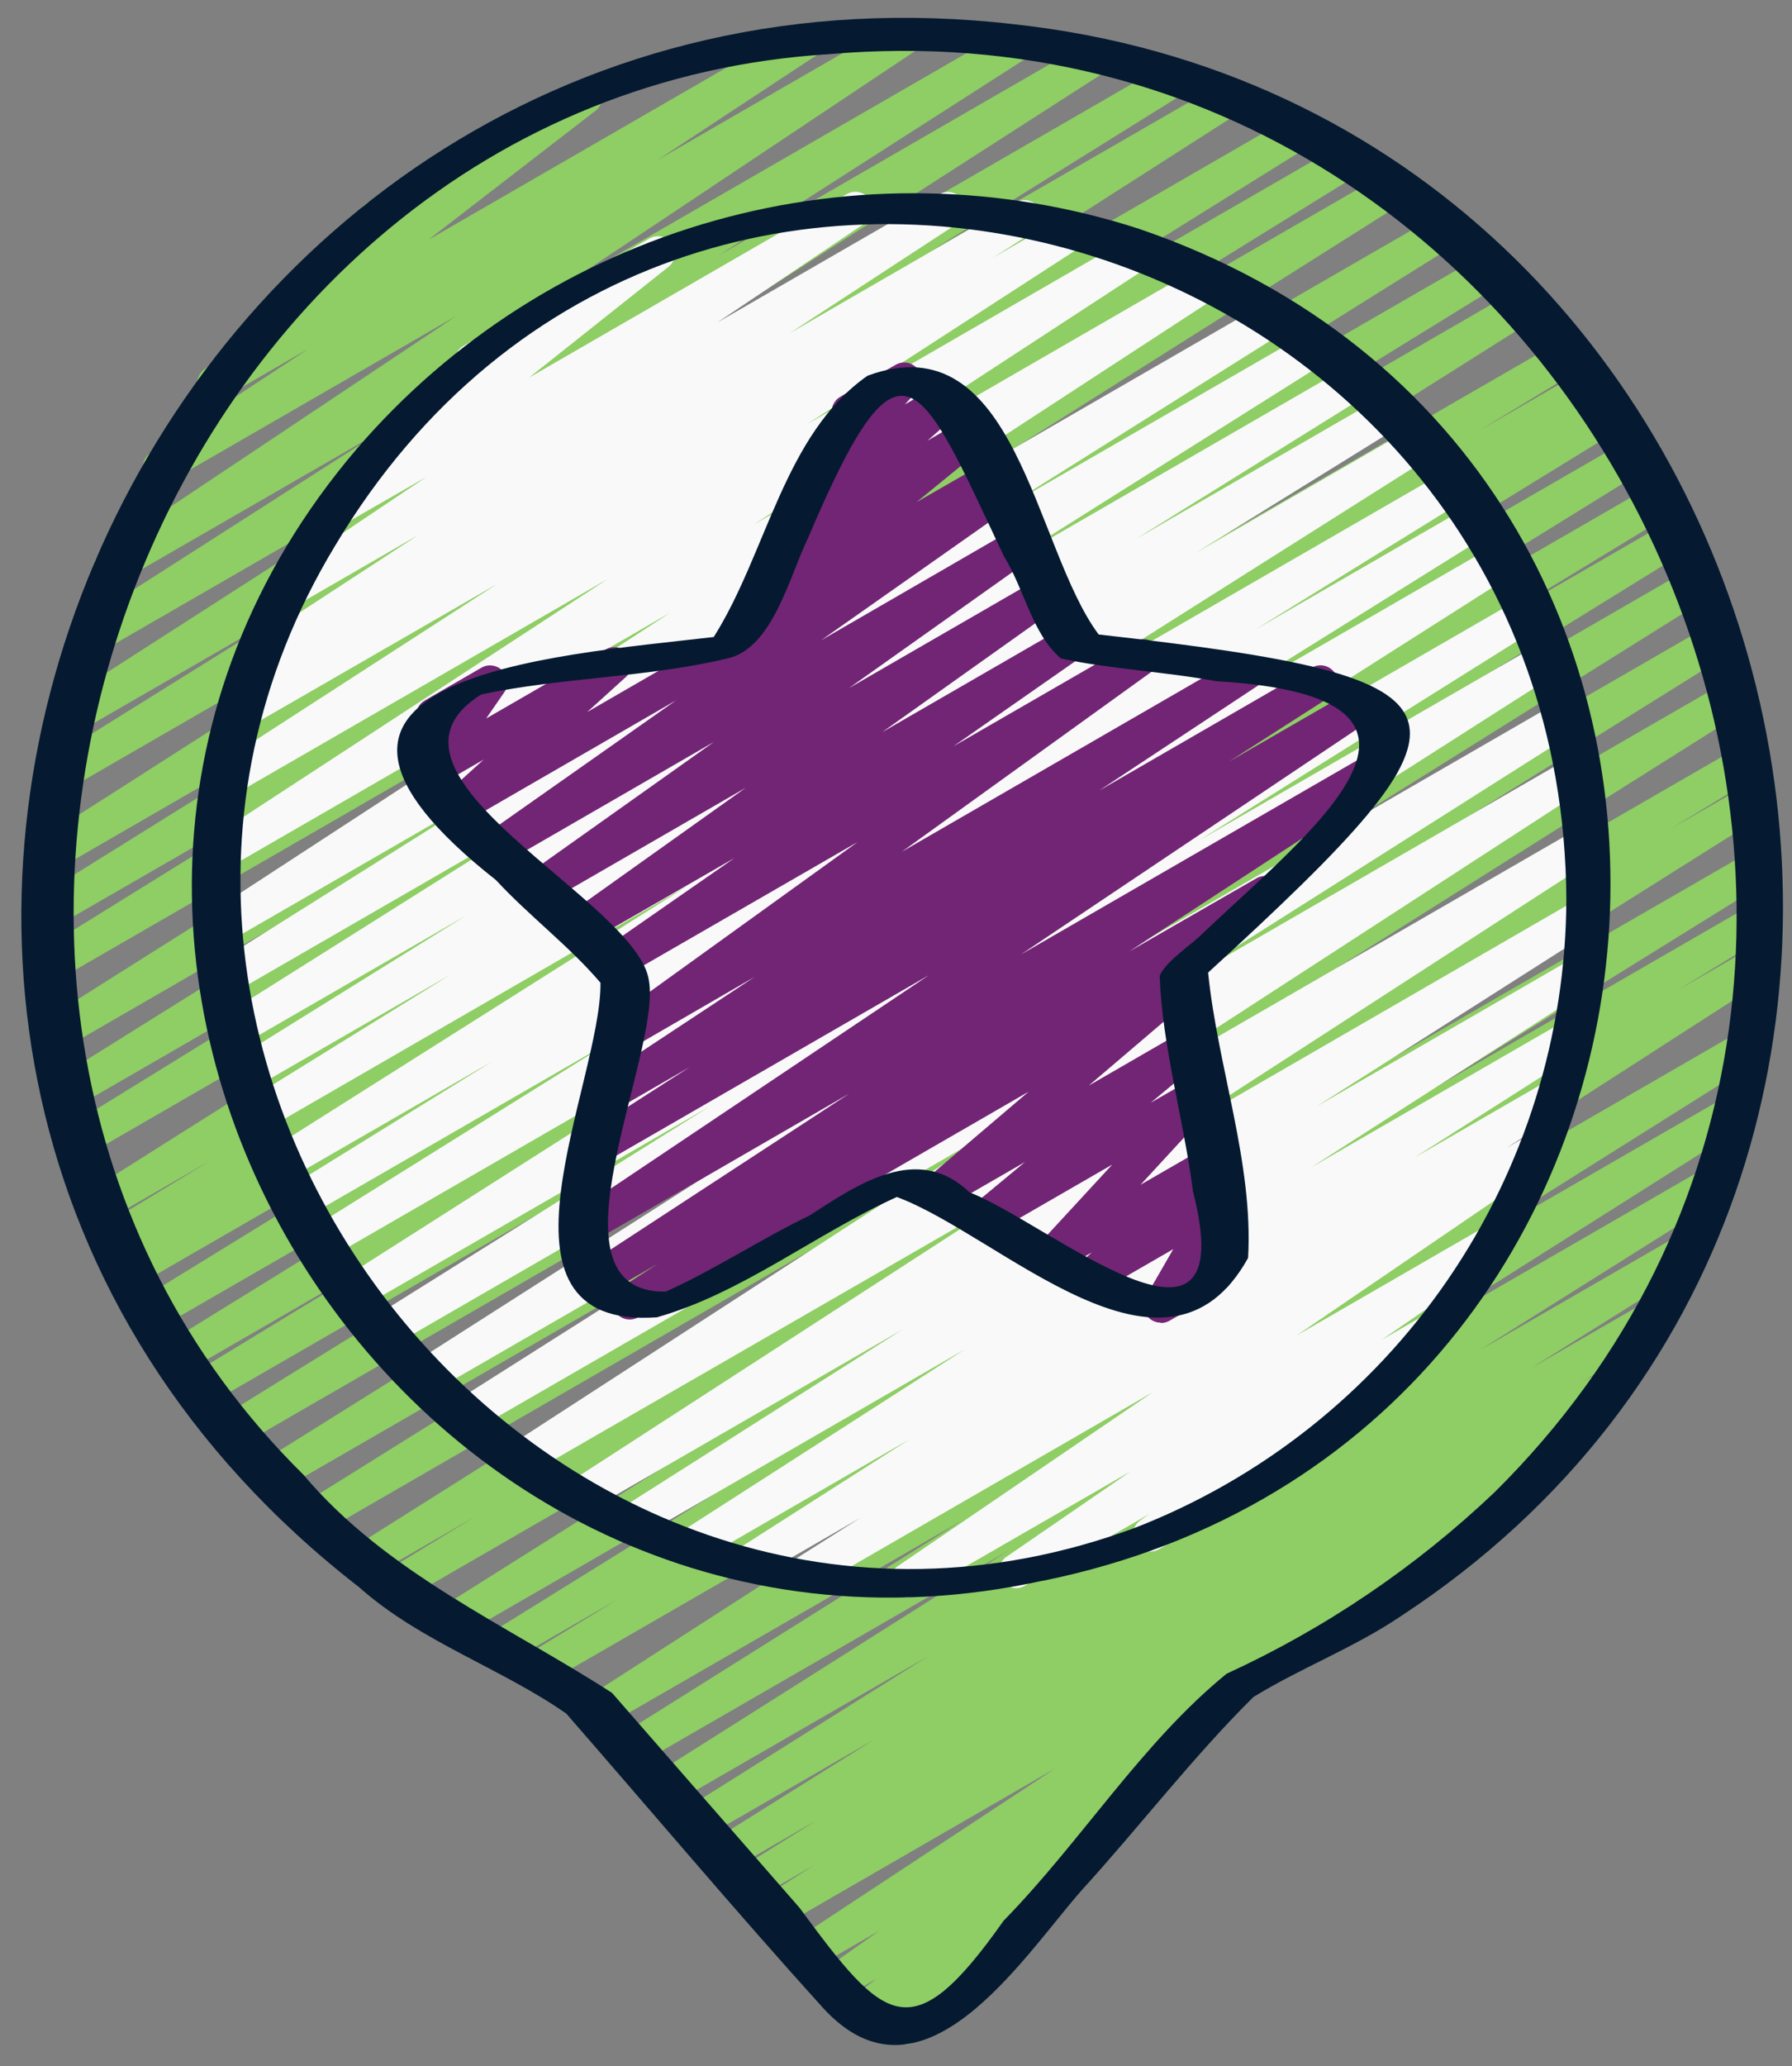
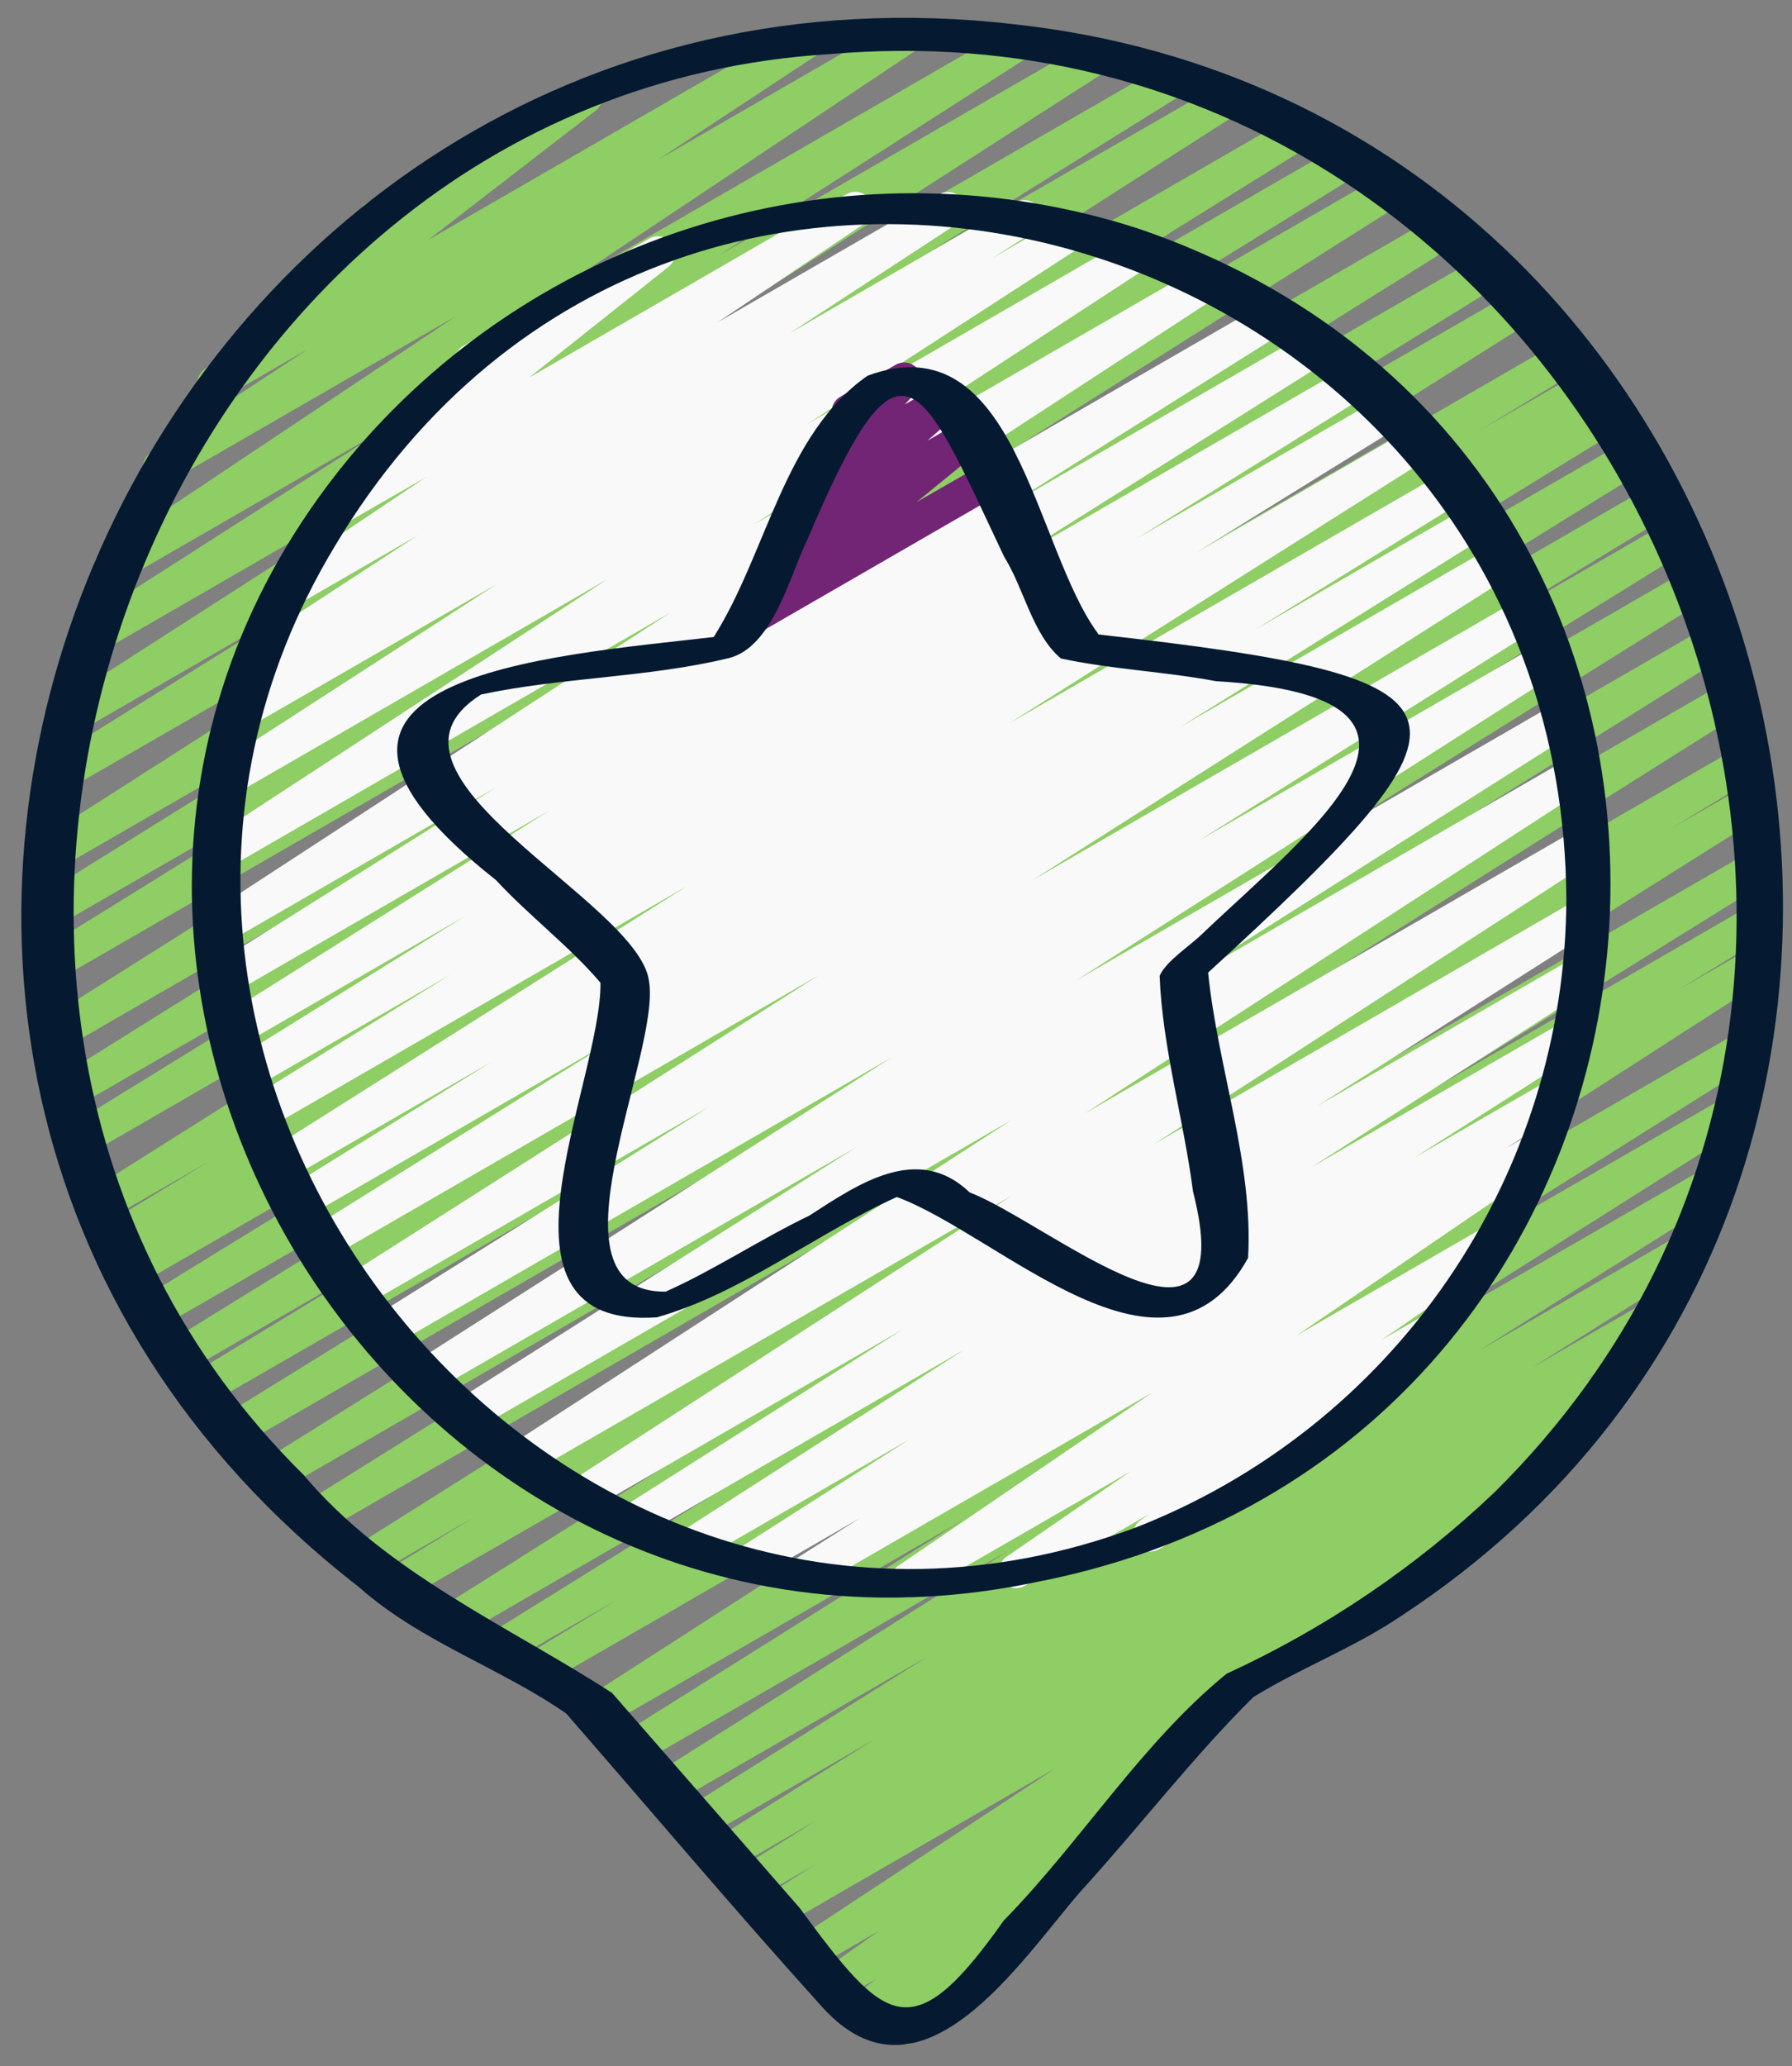
<svg xmlns="http://www.w3.org/2000/svg" width="59" height="68" viewBox="0 0 59 68" fill="none">
  <rect x="0" y="0" width="59" height="68" fill="#808080" stroke="none" />
  <g id="local_expertise.svg" clip-path="url(#clip0_6135_6916)">
    <path id="Vector" d="M29.805 67.281C29.69 67.281 29.578 67.246 29.483 67.181C29.389 67.116 29.316 67.024 29.276 66.916C29.235 66.809 29.227 66.692 29.255 66.581C29.282 66.469 29.343 66.368 29.428 66.292L29.561 66.17L28.633 66.701C28.508 66.77 28.362 66.79 28.224 66.756C28.085 66.722 27.964 66.637 27.886 66.518C27.807 66.399 27.776 66.255 27.799 66.114C27.822 65.974 27.897 65.847 28.01 65.759L28.854 65.123L27.774 65.753C27.648 65.822 27.5 65.841 27.361 65.805C27.222 65.77 27.101 65.683 27.024 65.562C26.946 65.441 26.918 65.294 26.944 65.153C26.971 65.012 27.049 64.886 27.165 64.801L28.948 63.54L26.883 64.733C26.756 64.804 26.606 64.823 26.465 64.786C26.324 64.749 26.203 64.659 26.126 64.535C26.05 64.412 26.024 64.263 26.054 64.121C26.085 63.978 26.169 63.853 26.289 63.771L34.747 58.196L25.719 63.409C25.591 63.474 25.443 63.487 25.305 63.447C25.168 63.407 25.05 63.317 24.977 63.194C24.903 63.07 24.88 62.924 24.91 62.784C24.941 62.643 25.023 62.52 25.141 62.438L26.813 61.378L24.912 62.475C24.783 62.553 24.629 62.576 24.483 62.54C24.337 62.503 24.212 62.411 24.135 62.282C24.057 62.153 24.034 61.999 24.071 61.853C24.107 61.708 24.2 61.583 24.328 61.505L26.887 59.906L24.08 61.528C23.952 61.601 23.8 61.621 23.657 61.583C23.515 61.546 23.392 61.455 23.316 61.328C23.239 61.202 23.216 61.05 23.249 60.907C23.283 60.763 23.371 60.638 23.496 60.559L28.799 57.238L23.174 60.484C23.046 60.553 22.896 60.57 22.757 60.531C22.617 60.493 22.497 60.402 22.422 60.278C22.347 60.154 22.322 60.006 22.353 59.864C22.384 59.722 22.469 59.598 22.589 59.517L30.543 54.515L22.172 59.346C22.043 59.417 21.893 59.435 21.751 59.398C21.61 59.36 21.488 59.269 21.413 59.144C21.337 59.019 21.312 58.869 21.345 58.726C21.377 58.583 21.463 58.458 21.585 58.378L33.194 51.038L21.043 58.052C20.915 58.125 20.763 58.145 20.62 58.107C20.477 58.07 20.355 57.978 20.279 57.852C20.202 57.726 20.178 57.575 20.212 57.431C20.246 57.287 20.334 57.162 20.459 57.083L31.692 50.031L19.956 56.799C19.829 56.867 19.68 56.884 19.54 56.846C19.4 56.809 19.28 56.718 19.205 56.595C19.13 56.471 19.105 56.324 19.135 56.182C19.165 56.041 19.248 55.916 19.368 55.834L37.927 43.888L17.935 55.422C17.806 55.489 17.657 55.505 17.517 55.466C17.378 55.426 17.258 55.335 17.184 55.21C17.11 55.086 17.087 54.937 17.119 54.796C17.151 54.654 17.236 54.53 17.357 54.45L20.381 52.608L16.637 54.769C16.509 54.837 16.36 54.853 16.22 54.814C16.081 54.775 15.962 54.684 15.887 54.56C15.813 54.436 15.789 54.288 15.82 54.147C15.851 54.005 15.935 53.882 16.055 53.8L27.175 46.899L15.111 53.868C14.983 53.936 14.834 53.953 14.694 53.915C14.554 53.876 14.434 53.786 14.359 53.662C14.284 53.537 14.259 53.389 14.291 53.248C14.322 53.106 14.406 52.981 14.526 52.9L32.627 41.499L13.304 52.657C13.176 52.721 13.028 52.735 12.891 52.694C12.754 52.654 12.637 52.563 12.564 52.44C12.491 52.316 12.467 52.17 12.498 52.03C12.528 51.89 12.611 51.767 12.729 51.686L15.645 49.911L12.274 51.857C12.146 51.923 11.998 51.939 11.859 51.9C11.72 51.861 11.602 51.77 11.528 51.647C11.453 51.524 11.429 51.377 11.459 51.236C11.489 51.095 11.572 50.971 11.691 50.889L32.167 37.982L10.637 50.416C10.508 50.493 10.354 50.516 10.208 50.48C10.062 50.444 9.937 50.351 9.86 50.222C9.782 50.093 9.759 49.939 9.796 49.794C9.832 49.648 9.925 49.523 10.053 49.445L28.62 37.854L9.265 49.03C9.136 49.104 8.984 49.125 8.841 49.087C8.698 49.05 8.575 48.959 8.499 48.832C8.423 48.705 8.4 48.554 8.434 48.41C8.468 48.266 8.557 48.141 8.683 48.063L28.276 35.817L7.993 47.531C7.865 47.6 7.715 47.616 7.575 47.578C7.435 47.539 7.315 47.447 7.24 47.323C7.166 47.198 7.142 47.049 7.174 46.907C7.206 46.765 7.291 46.641 7.413 46.561L23.285 36.739L6.959 46.163C6.83 46.235 6.678 46.254 6.536 46.216C6.393 46.178 6.271 46.085 6.196 45.958C6.12 45.831 6.098 45.68 6.132 45.536C6.167 45.393 6.256 45.269 6.381 45.19L12.86 41.246L6.231 45.079C6.168 45.12 6.096 45.148 6.021 45.161C5.946 45.174 5.869 45.172 5.795 45.155C5.721 45.138 5.651 45.106 5.589 45.061C5.528 45.016 5.476 44.959 5.437 44.894C5.398 44.828 5.373 44.756 5.362 44.68C5.352 44.605 5.357 44.528 5.377 44.455C5.397 44.381 5.432 44.312 5.479 44.253C5.526 44.193 5.585 44.143 5.652 44.107L21.358 34.406L5.364 43.636C5.236 43.703 5.088 43.718 4.949 43.678C4.81 43.639 4.691 43.548 4.617 43.424C4.543 43.3 4.519 43.153 4.551 43.012C4.582 42.871 4.666 42.747 4.785 42.666L18.369 34.314L4.631 42.24C4.504 42.3 4.358 42.309 4.224 42.267C4.089 42.225 3.976 42.134 3.904 42.012C3.833 41.891 3.81 41.747 3.839 41.609C3.869 41.471 3.948 41.349 4.063 41.267L4.528 40.985L4.161 41.196C4.032 41.262 3.883 41.277 3.744 41.237C3.605 41.198 3.486 41.106 3.413 40.981C3.339 40.857 3.316 40.709 3.348 40.568C3.38 40.426 3.465 40.303 3.585 40.223L6.929 38.194L3.69 40.059C3.562 40.131 3.412 40.15 3.27 40.112C3.129 40.075 3.007 39.983 2.932 39.858C2.856 39.733 2.832 39.583 2.865 39.44C2.897 39.297 2.984 39.173 3.107 39.093L25.702 24.831L2.973 37.956C2.845 38.022 2.696 38.037 2.557 37.998C2.418 37.959 2.3 37.867 2.226 37.744C2.152 37.62 2.128 37.472 2.159 37.331C2.19 37.19 2.274 37.066 2.394 36.985L15.078 29.164L2.562 36.394C2.434 36.462 2.285 36.477 2.146 36.438C2.006 36.4 1.887 36.309 1.813 36.185C1.738 36.061 1.714 35.913 1.745 35.772C1.776 35.63 1.86 35.506 1.98 35.425L19.893 24.231L2.174 34.467C2.046 34.538 1.895 34.557 1.754 34.519C1.612 34.481 1.491 34.39 1.415 34.265C1.339 34.14 1.315 33.99 1.348 33.847C1.381 33.704 1.468 33.58 1.59 33.5L21.328 21.039L1.908 32.249C1.845 32.297 1.772 32.331 1.695 32.35C1.617 32.368 1.537 32.37 1.459 32.355C1.381 32.34 1.306 32.309 1.241 32.264C1.176 32.218 1.121 32.159 1.079 32.091C1.038 32.023 1.012 31.947 1.002 31.868C0.993 31.789 1 31.709 1.023 31.633C1.047 31.556 1.086 31.486 1.138 31.426C1.191 31.366 1.255 31.318 1.328 31.285L12.861 24.138L1.809 30.512C1.68 30.589 1.527 30.612 1.381 30.576C1.236 30.54 1.111 30.447 1.033 30.318C0.956 30.19 0.933 30.036 0.97 29.89C1.006 29.745 1.098 29.62 1.227 29.543L13.444 21.937L1.838 28.643C1.775 28.681 1.704 28.707 1.631 28.718C1.557 28.73 1.482 28.727 1.41 28.709C1.337 28.692 1.269 28.66 1.209 28.616C1.149 28.572 1.099 28.517 1.06 28.453C1.021 28.39 0.996 28.319 0.984 28.246C0.973 28.172 0.976 28.097 0.994 28.025C1.011 27.953 1.043 27.884 1.087 27.824C1.131 27.764 1.186 27.714 1.25 27.675L19.279 16.142L2.074 26.072C1.945 26.15 1.791 26.173 1.646 26.136C1.5 26.1 1.375 26.007 1.297 25.879C1.22 25.75 1.197 25.596 1.233 25.45C1.269 25.305 1.362 25.179 1.491 25.102L9.788 19.932L2.38 24.208C2.252 24.286 2.099 24.31 1.953 24.275C1.807 24.24 1.682 24.148 1.603 24.02C1.525 23.892 1.501 23.738 1.537 23.593C1.572 23.447 1.664 23.321 1.792 23.243L15.686 14.316L3.043 21.615C2.915 21.688 2.764 21.707 2.622 21.671C2.48 21.634 2.357 21.543 2.281 21.417C2.204 21.292 2.18 21.141 2.212 20.998C2.245 20.854 2.332 20.729 2.455 20.649L12.609 14.153L3.93 19.16C3.803 19.232 3.653 19.252 3.511 19.216C3.369 19.18 3.247 19.09 3.17 18.966C3.093 18.842 3.067 18.693 3.098 18.55C3.128 18.407 3.213 18.281 3.333 18.199L15.022 10.399L5.545 15.87C5.417 15.941 5.268 15.959 5.127 15.923C4.986 15.886 4.865 15.796 4.788 15.672C4.712 15.548 4.686 15.4 4.716 15.257C4.746 15.115 4.831 14.989 4.951 14.907L10.154 11.479L7.35 13.098C7.226 13.171 7.078 13.194 6.937 13.162C6.796 13.13 6.673 13.046 6.593 12.926C6.512 12.806 6.48 12.659 6.504 12.517C6.528 12.374 6.605 12.246 6.721 12.159L12.445 7.741C12.315 7.76 12.182 7.734 12.069 7.666C11.956 7.598 11.87 7.493 11.826 7.369C11.783 7.245 11.784 7.11 11.829 6.986C11.874 6.862 11.961 6.758 12.075 6.692L18.969 2.715C19.093 2.639 19.242 2.615 19.384 2.646C19.526 2.677 19.65 2.762 19.731 2.883C19.812 3.004 19.844 3.151 19.819 3.295C19.794 3.438 19.714 3.566 19.597 3.652L14.101 7.894L26.267 0.868C26.395 0.789 26.549 0.764 26.695 0.798C26.842 0.833 26.969 0.924 27.048 1.052C27.127 1.18 27.152 1.334 27.118 1.481C27.084 1.627 26.992 1.754 26.864 1.833L21.649 5.267L29.582 0.687C29.709 0.608 29.863 0.582 30.009 0.616C30.155 0.65 30.281 0.741 30.36 0.868C30.439 0.996 30.465 1.149 30.431 1.295C30.396 1.441 30.306 1.567 30.179 1.647L18.491 9.443L33.228 0.937C33.356 0.859 33.509 0.836 33.655 0.871C33.8 0.906 33.926 0.998 34.004 1.126C34.082 1.254 34.106 1.408 34.07 1.553C34.035 1.699 33.943 1.824 33.815 1.902L23.66 8.407L35.798 1.4C35.862 1.357 35.933 1.328 36.008 1.314C36.083 1.3 36.16 1.301 36.235 1.317C36.309 1.333 36.38 1.365 36.442 1.409C36.504 1.453 36.557 1.51 36.597 1.575C36.636 1.64 36.663 1.712 36.674 1.788C36.685 1.864 36.68 1.941 36.661 2.014C36.641 2.088 36.607 2.157 36.56 2.218C36.514 2.278 36.455 2.328 36.388 2.365L22.498 11.287L38.377 2.12C38.505 2.05 38.655 2.032 38.796 2.071C38.937 2.109 39.057 2.2 39.132 2.325C39.208 2.45 39.232 2.599 39.2 2.742C39.167 2.884 39.082 3.008 38.96 3.089L30.654 8.259L40.157 2.783C40.284 2.72 40.43 2.707 40.566 2.746C40.702 2.786 40.818 2.875 40.892 2.996C40.966 3.117 40.991 3.261 40.964 3.4C40.936 3.539 40.857 3.663 40.743 3.746L22.714 15.28L42.498 3.854C42.627 3.782 42.778 3.764 42.92 3.802C43.062 3.84 43.183 3.931 43.259 4.057C43.334 4.183 43.358 4.334 43.325 4.477C43.291 4.62 43.204 4.745 43.08 4.824L30.855 12.438L44.137 4.771C44.265 4.697 44.418 4.676 44.562 4.714C44.706 4.751 44.829 4.844 44.905 4.971C44.981 5.099 45.005 5.251 44.969 5.396C44.934 5.54 44.844 5.665 44.717 5.743L33.184 12.879L45.58 5.72C45.644 5.68 45.715 5.652 45.79 5.639C45.864 5.627 45.94 5.629 46.014 5.646C46.088 5.663 46.157 5.695 46.218 5.74C46.279 5.784 46.331 5.84 46.37 5.905C46.409 5.97 46.434 6.042 46.445 6.116C46.456 6.191 46.452 6.267 46.433 6.34C46.414 6.413 46.38 6.482 46.334 6.542C46.288 6.602 46.231 6.652 46.165 6.689L26.424 19.151L47.37 7.059C47.498 6.998 47.644 6.987 47.779 7.028C47.915 7.07 48.03 7.16 48.102 7.282C48.174 7.405 48.198 7.549 48.168 7.688C48.139 7.826 48.058 7.949 47.943 8.031L30.026 19.23L48.851 8.37C48.915 8.331 48.986 8.304 49.06 8.293C49.134 8.281 49.21 8.284 49.283 8.302C49.356 8.319 49.425 8.352 49.485 8.396C49.545 8.441 49.596 8.497 49.635 8.561C49.673 8.626 49.699 8.697 49.709 8.772C49.72 8.846 49.716 8.922 49.697 8.994C49.678 9.067 49.645 9.135 49.599 9.195C49.553 9.255 49.497 9.305 49.431 9.342L36.762 17.148L49.984 9.51C50.048 9.472 50.118 9.447 50.192 9.435C50.265 9.424 50.34 9.428 50.412 9.445C50.484 9.463 50.552 9.495 50.612 9.539C50.672 9.583 50.722 9.638 50.761 9.702C50.799 9.766 50.824 9.836 50.836 9.909C50.847 9.983 50.843 10.058 50.825 10.13C50.808 10.202 50.776 10.27 50.732 10.329C50.688 10.389 50.633 10.44 50.569 10.478L27.977 24.732L51.455 11.178C51.583 11.109 51.733 11.093 51.874 11.132C52.014 11.171 52.135 11.263 52.209 11.388C52.283 11.514 52.306 11.663 52.273 11.806C52.24 11.948 52.153 12.072 52.031 12.151L48.697 14.173L52.205 12.146C52.334 12.075 52.485 12.057 52.627 12.096C52.769 12.135 52.89 12.228 52.965 12.354C53.039 12.481 53.062 12.632 53.027 12.775C52.993 12.918 52.904 13.042 52.78 13.12L52.284 13.42L52.869 13.081C52.998 13.01 53.148 12.993 53.289 13.031C53.431 13.07 53.551 13.162 53.626 13.288C53.701 13.413 53.725 13.563 53.691 13.706C53.658 13.848 53.571 13.973 53.448 14.052L39.863 22.404L53.717 14.406C53.846 14.338 53.995 14.321 54.136 14.36C54.276 14.399 54.396 14.49 54.47 14.615C54.545 14.739 54.569 14.888 54.537 15.03C54.505 15.172 54.419 15.296 54.298 15.377L38.593 25.087L54.543 15.882C54.672 15.813 54.822 15.796 54.963 15.835C55.103 15.874 55.223 15.966 55.298 16.092C55.372 16.218 55.395 16.367 55.362 16.509C55.329 16.651 55.242 16.775 55.12 16.855L48.657 20.788L55.121 17.055C55.25 16.986 55.399 16.97 55.539 17.008C55.68 17.047 55.8 17.139 55.874 17.263C55.949 17.388 55.973 17.537 55.941 17.679C55.909 17.821 55.823 17.945 55.702 18.025L39.823 27.838L55.788 18.621C55.917 18.543 56.071 18.52 56.216 18.557C56.361 18.593 56.486 18.686 56.564 18.814C56.641 18.943 56.664 19.096 56.627 19.242C56.591 19.387 56.499 19.512 56.37 19.59L36.77 31.843L56.447 20.483C56.576 20.406 56.73 20.383 56.876 20.419C57.021 20.455 57.147 20.548 57.224 20.677C57.301 20.805 57.324 20.959 57.288 21.105C57.252 21.251 57.159 21.376 57.03 21.453L38.463 33.04L56.957 22.362C57.086 22.284 57.24 22.261 57.385 22.297C57.531 22.333 57.656 22.425 57.734 22.553C57.811 22.681 57.834 22.835 57.799 22.981C57.763 23.127 57.67 23.252 57.542 23.329L37.059 36.239L57.387 24.503C57.516 24.426 57.67 24.404 57.816 24.441C57.961 24.479 58.086 24.572 58.162 24.701C58.239 24.831 58.261 24.985 58.224 25.13C58.186 25.276 58.093 25.401 57.964 25.477L55.022 27.264L57.557 25.806C57.685 25.735 57.835 25.716 57.977 25.754C58.118 25.791 58.24 25.882 58.315 26.008C58.391 26.133 58.416 26.283 58.383 26.425C58.351 26.568 58.265 26.693 58.143 26.773L40.054 38.16L57.712 27.971C57.84 27.902 57.99 27.885 58.13 27.924C58.27 27.963 58.39 28.054 58.465 28.179C58.539 28.304 58.563 28.453 58.531 28.595C58.499 28.736 58.413 28.86 58.292 28.941L47.175 35.835L57.712 29.75C57.84 29.682 57.989 29.666 58.129 29.706C58.269 29.745 58.388 29.836 58.462 29.961C58.536 30.086 58.56 30.234 58.528 30.376C58.496 30.517 58.41 30.641 58.29 30.721L55.251 32.577L57.638 31.201C57.765 31.132 57.915 31.114 58.055 31.152C58.196 31.19 58.316 31.28 58.392 31.404C58.468 31.529 58.492 31.677 58.461 31.82C58.43 31.962 58.345 32.086 58.225 32.168L39.673 44.112L57.283 33.941C57.347 33.901 57.418 33.873 57.493 33.861C57.567 33.848 57.644 33.85 57.717 33.867C57.791 33.885 57.86 33.916 57.921 33.961C57.982 34.005 58.034 34.062 58.073 34.126C58.112 34.191 58.138 34.263 58.148 34.337C58.159 34.412 58.155 34.488 58.136 34.562C58.117 34.635 58.083 34.703 58.037 34.763C57.991 34.823 57.934 34.873 57.868 34.911L46.637 41.97L56.825 36.093C56.889 36.055 56.959 36.029 57.033 36.018C57.106 36.007 57.181 36.01 57.253 36.028C57.325 36.046 57.394 36.077 57.453 36.121C57.513 36.166 57.564 36.221 57.602 36.285C57.641 36.348 57.666 36.419 57.678 36.492C57.689 36.566 57.685 36.641 57.668 36.713C57.65 36.785 57.618 36.853 57.574 36.913C57.53 36.973 57.474 37.024 57.411 37.062L45.794 44.409L56.077 38.474C56.205 38.404 56.355 38.387 56.496 38.425C56.637 38.463 56.758 38.554 56.833 38.679C56.908 38.804 56.932 38.953 56.9 39.096C56.868 39.238 56.782 39.362 56.66 39.443L48.713 44.436L55.161 40.716C55.225 40.674 55.296 40.645 55.371 40.631C55.447 40.617 55.524 40.619 55.598 40.636C55.673 40.652 55.743 40.684 55.805 40.729C55.867 40.773 55.919 40.83 55.959 40.896C55.998 40.961 56.024 41.034 56.034 41.11C56.045 41.185 56.04 41.262 56.02 41.336C56 41.41 55.965 41.479 55.918 41.539C55.87 41.599 55.812 41.648 55.744 41.685L50.428 45.015L54.008 42.948C54.136 42.871 54.291 42.848 54.436 42.884C54.582 42.92 54.707 43.013 54.785 43.142C54.862 43.27 54.885 43.425 54.849 43.57C54.812 43.716 54.72 43.841 54.591 43.919L52.042 45.509L52.572 45.206C52.7 45.133 52.852 45.113 52.995 45.15C53.138 45.187 53.26 45.279 53.337 45.405C53.413 45.532 53.437 45.683 53.403 45.827C53.37 45.971 53.281 46.095 53.157 46.175L50.702 47.715C50.813 47.697 50.927 47.712 51.031 47.758C51.134 47.804 51.221 47.879 51.282 47.974C51.359 48.099 51.385 48.25 51.353 48.394C51.321 48.538 51.234 48.663 51.111 48.744L39.591 56.351C39.7 56.393 39.793 56.469 39.856 56.568C39.934 56.691 39.962 56.839 39.934 56.982C39.906 57.124 39.824 57.251 39.705 57.334L36.771 59.409C36.88 59.427 36.982 59.476 37.064 59.551C37.145 59.626 37.203 59.724 37.229 59.831C37.256 59.939 37.25 60.052 37.213 60.156C37.176 60.26 37.109 60.352 37.02 60.418L34.394 62.387C34.526 62.457 34.625 62.577 34.669 62.721C34.713 62.864 34.699 63.019 34.629 63.152C34.598 63.211 34.557 63.264 34.507 63.308L32.269 65.297C32.344 65.427 32.364 65.581 32.326 65.726C32.287 65.871 32.192 65.994 32.062 66.069L30.087 67.21C30.002 67.26 29.904 67.286 29.805 67.286V67.281Z" fill="#8ECE64" />
    <path id="Vector_2" d="M29.882 52.571C29.761 52.571 29.644 52.532 29.546 52.46C29.449 52.388 29.378 52.287 29.342 52.172C29.306 52.057 29.308 51.933 29.348 51.819C29.388 51.705 29.463 51.606 29.562 51.538L37.949 45.82L26.8 52.257C26.672 52.324 26.523 52.34 26.384 52.302C26.245 52.263 26.126 52.173 26.051 52.05C25.976 51.926 25.951 51.779 25.982 51.638C26.012 51.496 26.095 51.372 26.214 51.29L28.335 49.947L24.93 51.912C24.803 51.981 24.653 51.999 24.512 51.961C24.372 51.923 24.251 51.833 24.176 51.709C24.1 51.584 24.076 51.436 24.107 51.294C24.138 51.151 24.223 51.027 24.343 50.945L29.948 47.366L23.019 51.37C22.891 51.438 22.742 51.455 22.603 51.417C22.463 51.379 22.343 51.289 22.268 51.166C22.192 51.042 22.167 50.894 22.197 50.753C22.228 50.611 22.311 50.487 22.43 50.404L31.768 44.406L21.021 50.611C20.893 50.681 20.744 50.699 20.603 50.661C20.462 50.623 20.342 50.533 20.266 50.408C20.191 50.284 20.166 50.135 20.197 49.993C20.228 49.851 20.313 49.726 20.434 49.645L29.732 43.743L19.286 49.773C19.158 49.848 19.006 49.87 18.862 49.834C18.719 49.798 18.595 49.707 18.518 49.581C18.441 49.454 18.416 49.303 18.45 49.159C18.483 49.014 18.572 48.889 18.697 48.81L33.321 39.344L17.325 48.566C17.262 48.605 17.191 48.631 17.118 48.642C17.044 48.654 16.969 48.651 16.897 48.634C16.825 48.617 16.756 48.585 16.696 48.542C16.636 48.498 16.585 48.443 16.546 48.38C16.507 48.316 16.481 48.246 16.469 48.172C16.458 48.099 16.461 48.024 16.478 47.952C16.495 47.879 16.527 47.811 16.57 47.751C16.614 47.691 16.669 47.64 16.732 47.601L33.321 36.849L15.469 47.153C15.341 47.23 15.187 47.254 15.042 47.218C14.896 47.182 14.771 47.09 14.694 46.962C14.616 46.834 14.592 46.68 14.628 46.534C14.664 46.389 14.756 46.264 14.884 46.186L28.189 37.756L14.089 45.893C13.961 45.966 13.81 45.986 13.668 45.949C13.525 45.911 13.403 45.821 13.327 45.695C13.25 45.569 13.226 45.419 13.258 45.276C13.29 45.132 13.377 45.007 13.5 44.927L29.367 34.793L12.731 44.406C12.603 44.48 12.451 44.5 12.308 44.463C12.165 44.426 12.042 44.334 11.966 44.207C11.89 44.081 11.866 43.929 11.901 43.785C11.935 43.641 12.024 43.517 12.149 43.438L23.349 36.424L11.732 43.13C11.668 43.169 11.598 43.195 11.525 43.206C11.452 43.218 11.377 43.214 11.305 43.197C11.233 43.179 11.165 43.148 11.105 43.104C11.045 43.06 10.994 43.005 10.956 42.942C10.917 42.878 10.891 42.808 10.88 42.735C10.869 42.661 10.872 42.586 10.889 42.514C10.907 42.442 10.938 42.374 10.982 42.315C11.026 42.255 11.081 42.204 11.145 42.165L26.967 32.09L10.669 41.503C10.54 41.571 10.391 41.588 10.251 41.549C10.11 41.51 9.99 41.419 9.916 41.294C9.841 41.169 9.817 41.021 9.849 40.879C9.881 40.737 9.967 40.613 10.088 40.532L20.288 34.169L9.921 40.153C9.793 40.22 9.644 40.235 9.505 40.195C9.366 40.156 9.248 40.065 9.174 39.941C9.1 39.817 9.076 39.669 9.107 39.529C9.138 39.388 9.222 39.264 9.342 39.183L16.218 34.926L9.324 38.903C9.196 38.981 9.042 39.004 8.896 38.968C8.75 38.932 8.625 38.84 8.547 38.711C8.469 38.583 8.446 38.429 8.482 38.283C8.518 38.137 8.61 38.011 8.738 37.934L22.621 29.16L8.674 37.221C8.545 37.295 8.392 37.315 8.248 37.278C8.104 37.24 7.981 37.148 7.905 37.02C7.829 36.893 7.806 36.741 7.841 36.596C7.876 36.452 7.967 36.327 8.093 36.249L14.83 32.077L8.263 35.864C8.134 35.933 7.985 35.95 7.844 35.911C7.704 35.872 7.584 35.781 7.51 35.656C7.435 35.531 7.411 35.382 7.443 35.24C7.475 35.099 7.561 34.975 7.682 34.894L15.33 30.139L7.919 34.416C7.791 34.489 7.639 34.508 7.496 34.471C7.353 34.434 7.231 34.342 7.155 34.216C7.078 34.09 7.054 33.938 7.088 33.794C7.122 33.651 7.21 33.526 7.335 33.446L18.114 26.659L7.641 32.707C7.577 32.745 7.507 32.771 7.433 32.782C7.36 32.793 7.285 32.79 7.212 32.772C7.14 32.754 7.072 32.722 7.012 32.678C6.952 32.634 6.902 32.579 6.863 32.515C6.825 32.452 6.799 32.381 6.788 32.307C6.777 32.234 6.78 32.159 6.798 32.087C6.816 32.014 6.848 31.947 6.892 31.887C6.936 31.827 6.991 31.776 7.055 31.738L16.341 25.905L7.495 31.012C7.367 31.091 7.213 31.116 7.067 31.081C6.921 31.046 6.795 30.954 6.716 30.826C6.638 30.698 6.613 30.544 6.648 30.398C6.683 30.252 6.774 30.126 6.902 30.047L22.072 20.159L7.503 28.57C7.375 28.643 7.225 28.663 7.083 28.626C6.941 28.589 6.819 28.499 6.742 28.374C6.665 28.249 6.64 28.1 6.671 27.956C6.703 27.813 6.788 27.688 6.91 27.607L20.006 19.057L7.784 26.111C7.656 26.186 7.504 26.208 7.361 26.172C7.217 26.136 7.094 26.045 7.016 25.919C6.939 25.792 6.915 25.641 6.948 25.497C6.982 25.352 7.071 25.227 7.195 25.148L16.368 19.218L8.281 23.88C8.218 23.919 8.147 23.944 8.074 23.955C8 23.966 7.925 23.963 7.853 23.945C7.781 23.927 7.713 23.896 7.654 23.852C7.594 23.808 7.543 23.752 7.505 23.689C7.467 23.625 7.441 23.555 7.43 23.481C7.419 23.408 7.422 23.333 7.44 23.261C7.458 23.189 7.49 23.121 7.534 23.061C7.578 23.001 7.633 22.951 7.696 22.913L9.012 22.081L8.814 22.195C8.687 22.264 8.538 22.281 8.399 22.244C8.259 22.206 8.139 22.117 8.064 21.994C7.988 21.871 7.962 21.723 7.991 21.582C8.021 21.441 8.103 21.316 8.221 21.233L13.764 17.612L9.796 19.903C9.669 19.977 9.519 19.998 9.376 19.962C9.234 19.927 9.111 19.837 9.033 19.713C8.955 19.588 8.929 19.439 8.959 19.295C8.99 19.151 9.075 19.025 9.197 18.943L14.044 15.693L11.353 17.237C11.23 17.302 11.088 17.319 10.953 17.285C10.818 17.252 10.701 17.17 10.622 17.056C10.544 16.941 10.511 16.802 10.528 16.664C10.546 16.527 10.613 16.4 10.718 16.309L15.599 12.432C15.47 12.444 15.341 12.413 15.233 12.341C15.125 12.27 15.044 12.164 15.005 12.041C14.966 11.918 14.97 11.785 15.017 11.664C15.064 11.544 15.151 11.443 15.264 11.379L21.392 7.842C21.515 7.777 21.658 7.759 21.793 7.792C21.928 7.825 22.046 7.907 22.125 8.022C22.203 8.137 22.236 8.277 22.218 8.415C22.199 8.553 22.131 8.68 22.024 8.77L17.418 12.429L27.863 6.398C27.926 6.359 27.996 6.333 28.069 6.32C28.142 6.308 28.217 6.31 28.289 6.327C28.362 6.344 28.43 6.374 28.491 6.417C28.551 6.461 28.602 6.515 28.642 6.578C28.681 6.641 28.707 6.711 28.72 6.784C28.732 6.857 28.73 6.932 28.713 7.005C28.696 7.077 28.666 7.145 28.623 7.206C28.579 7.266 28.525 7.318 28.462 7.357L23.615 10.615L30.941 6.387C31.068 6.318 31.217 6.301 31.356 6.338C31.496 6.376 31.616 6.465 31.692 6.588C31.767 6.711 31.793 6.858 31.764 7C31.734 7.141 31.652 7.266 31.534 7.349L25.996 10.968L33.42 6.679C33.484 6.638 33.555 6.609 33.63 6.595C33.705 6.582 33.782 6.583 33.856 6.6C33.93 6.617 34.001 6.648 34.062 6.693C34.124 6.737 34.176 6.794 34.216 6.859C34.255 6.924 34.281 6.997 34.292 7.072C34.303 7.147 34.298 7.224 34.279 7.298C34.259 7.371 34.225 7.44 34.178 7.5C34.131 7.56 34.073 7.61 34.006 7.647L32.68 8.489L35.145 7.065C35.272 6.997 35.421 6.98 35.561 7.018C35.701 7.056 35.821 7.146 35.896 7.269C35.971 7.393 35.996 7.541 35.966 7.682C35.936 7.824 35.853 7.948 35.733 8.03L26.57 13.961L37.336 7.743C37.463 7.674 37.612 7.657 37.751 7.694C37.891 7.732 38.011 7.821 38.087 7.944C38.162 8.067 38.188 8.215 38.159 8.356C38.13 8.498 38.047 8.622 37.929 8.705L24.828 17.257L39.6 8.726C39.664 8.684 39.735 8.655 39.81 8.641C39.884 8.627 39.961 8.628 40.036 8.644C40.11 8.661 40.18 8.692 40.242 8.736C40.304 8.78 40.357 8.836 40.397 8.901C40.436 8.966 40.463 9.038 40.474 9.113C40.485 9.188 40.481 9.265 40.462 9.339C40.444 9.412 40.41 9.482 40.364 9.542C40.317 9.602 40.259 9.653 40.193 9.69L25.017 19.584L41.721 9.938C41.785 9.9 41.856 9.874 41.929 9.863C42.003 9.852 42.078 9.855 42.15 9.873C42.222 9.891 42.29 9.922 42.35 9.966C42.41 10.011 42.461 10.066 42.499 10.13C42.538 10.193 42.563 10.264 42.574 10.337C42.585 10.411 42.582 10.486 42.564 10.558C42.547 10.63 42.515 10.698 42.471 10.758C42.426 10.818 42.371 10.869 42.307 10.907L33.028 16.74L43.115 10.92C43.243 10.851 43.393 10.833 43.534 10.871C43.675 10.909 43.795 11.001 43.87 11.126C43.946 11.251 43.97 11.4 43.938 11.542C43.906 11.684 43.82 11.809 43.698 11.889L32.922 18.674L44.455 12.014C44.583 11.947 44.732 11.931 44.871 11.97C45.011 12.008 45.13 12.099 45.205 12.223C45.279 12.347 45.303 12.495 45.272 12.636C45.241 12.778 45.157 12.902 45.037 12.983L37.405 17.734L45.538 13.039C45.666 12.967 45.818 12.949 45.96 12.987C46.102 13.025 46.223 13.116 46.299 13.242C46.374 13.368 46.398 13.519 46.365 13.662C46.331 13.805 46.244 13.93 46.12 14.009L39.368 18.196L46.495 14.077C46.624 13.999 46.778 13.976 46.924 14.012C47.069 14.047 47.195 14.14 47.273 14.268C47.35 14.397 47.374 14.551 47.338 14.697C47.302 14.843 47.21 14.968 47.081 15.046L33.213 23.813L47.635 15.487C47.764 15.413 47.917 15.393 48.061 15.43C48.204 15.467 48.328 15.56 48.404 15.687C48.48 15.815 48.503 15.967 48.468 16.112C48.433 16.256 48.342 16.381 48.216 16.459L41.329 20.72L48.427 16.622C48.556 16.545 48.71 16.522 48.855 16.558C49.001 16.594 49.126 16.687 49.204 16.816C49.281 16.944 49.304 17.099 49.268 17.244C49.231 17.39 49.139 17.515 49.01 17.593L38.818 23.949L49.226 17.936C49.29 17.894 49.361 17.865 49.436 17.852C49.511 17.838 49.588 17.84 49.662 17.856C49.736 17.873 49.807 17.905 49.868 17.949C49.93 17.994 49.982 18.05 50.022 18.115C50.061 18.181 50.087 18.253 50.098 18.328C50.109 18.404 50.104 18.48 50.085 18.554C50.065 18.628 50.031 18.697 49.984 18.757C49.937 18.817 49.879 18.867 49.812 18.904L33.986 28.971L50.09 19.674C50.219 19.604 50.369 19.586 50.51 19.625C50.65 19.663 50.771 19.754 50.846 19.879C50.922 20.004 50.946 20.153 50.913 20.296C50.881 20.438 50.795 20.562 50.674 20.643L39.48 27.657L50.706 21.176C50.834 21.101 50.986 21.079 51.131 21.115C51.275 21.152 51.399 21.243 51.476 21.37C51.553 21.498 51.577 21.65 51.543 21.794C51.509 21.939 51.419 22.065 51.293 22.144L35.425 32.27L51.309 23.099C51.437 23.028 51.587 23.01 51.729 23.047C51.87 23.085 51.992 23.176 52.068 23.301C52.144 23.427 52.168 23.576 52.136 23.719C52.103 23.862 52.017 23.987 51.895 24.067L38.592 32.496L51.716 24.917C51.843 24.847 51.992 24.829 52.133 24.867C52.273 24.904 52.394 24.994 52.469 25.118C52.545 25.241 52.571 25.39 52.541 25.532C52.51 25.674 52.427 25.799 52.307 25.881L35.723 36.64L52.011 27.237C52.075 27.196 52.146 27.168 52.22 27.155C52.294 27.142 52.371 27.144 52.444 27.16C52.518 27.177 52.587 27.209 52.649 27.253C52.71 27.297 52.762 27.352 52.801 27.417C52.841 27.481 52.867 27.553 52.878 27.627C52.89 27.702 52.886 27.778 52.867 27.851C52.849 27.924 52.816 27.993 52.77 28.053C52.725 28.113 52.668 28.164 52.603 28.202L37.975 37.666L52.051 29.53C52.179 29.455 52.332 29.433 52.476 29.47C52.62 29.506 52.744 29.598 52.822 29.725C52.899 29.852 52.923 30.004 52.888 30.149C52.854 30.294 52.764 30.419 52.639 30.498L43.34 36.417L51.931 31.454C52.059 31.376 52.212 31.352 52.358 31.387C52.504 31.422 52.629 31.514 52.707 31.642C52.785 31.77 52.809 31.924 52.774 32.069C52.739 32.215 52.647 32.341 52.519 32.419L43.176 38.415L51.587 33.559C51.715 33.489 51.865 33.472 52.005 33.51C52.146 33.547 52.266 33.638 52.342 33.762C52.417 33.886 52.442 34.035 52.411 34.177C52.38 34.319 52.295 34.444 52.175 34.526L46.556 38.105L51.101 35.483C51.229 35.405 51.383 35.381 51.528 35.417C51.674 35.453 51.799 35.545 51.877 35.673C51.955 35.801 51.978 35.955 51.943 36.1C51.907 36.246 51.815 36.371 51.687 36.449L49.588 37.785L50.47 37.279C50.596 37.21 50.744 37.192 50.884 37.229C51.023 37.265 51.143 37.353 51.22 37.475C51.296 37.597 51.323 37.744 51.296 37.885C51.268 38.027 51.187 38.152 51.07 38.236L42.685 43.954L48.985 40.316C49.111 40.249 49.258 40.232 49.396 40.268C49.534 40.305 49.654 40.392 49.73 40.513C49.806 40.634 49.834 40.779 49.808 40.92C49.782 41.06 49.703 41.186 49.588 41.271L45.498 44.089L46.935 43.259C47.061 43.181 47.212 43.156 47.356 43.188C47.501 43.221 47.626 43.308 47.706 43.432C47.787 43.556 47.815 43.707 47.786 43.852C47.757 43.997 47.672 44.124 47.549 44.207L44.341 46.527C44.395 46.571 44.44 46.625 44.474 46.686C44.511 46.75 44.535 46.821 44.544 46.895C44.554 46.968 44.549 47.043 44.53 47.115C44.511 47.186 44.478 47.253 44.432 47.312C44.387 47.371 44.331 47.42 44.267 47.458L38.145 50.992C38.019 51.061 37.873 51.08 37.734 51.045C37.595 51.01 37.474 50.924 37.397 50.804C37.319 50.683 37.289 50.538 37.314 50.397C37.339 50.256 37.417 50.13 37.531 50.044L37.85 49.819L33.733 52.194C33.606 52.264 33.458 52.283 33.318 52.247C33.178 52.211 33.057 52.123 32.98 52.001C32.903 51.879 32.876 51.732 32.904 51.59C32.931 51.448 33.012 51.322 33.13 51.238L37.225 48.423L30.166 52.492C30.079 52.542 29.981 52.568 29.882 52.568V52.571Z" fill="#F9F9F9" />
-     <path id="Vector_3" d="M38.214 43.528C38.114 43.528 38.017 43.502 37.931 43.452C37.845 43.403 37.773 43.332 37.723 43.246C37.674 43.16 37.648 43.062 37.647 42.963C37.647 42.864 37.673 42.766 37.723 42.68L38.629 41.109L36.2 42.511C36.079 42.582 35.937 42.606 35.799 42.578C35.662 42.55 35.54 42.472 35.457 42.36C35.374 42.247 35.335 42.108 35.349 41.968C35.362 41.829 35.427 41.7 35.53 41.605L35.947 41.217L34.897 41.823C34.779 41.889 34.643 41.911 34.511 41.886C34.378 41.86 34.26 41.788 34.176 41.683C34.092 41.578 34.048 41.446 34.053 41.312C34.057 41.177 34.109 41.049 34.199 40.949L36.62 38.326L32.631 40.628C32.508 40.701 32.362 40.724 32.223 40.693C32.083 40.662 31.96 40.58 31.879 40.462C31.798 40.345 31.764 40.201 31.784 40.06C31.804 39.919 31.877 39.79 31.988 39.7L33.747 38.242L31.058 39.793C30.935 39.863 30.791 39.885 30.654 39.855C30.517 39.824 30.395 39.744 30.314 39.629C30.233 39.514 30.197 39.373 30.214 39.233C30.231 39.093 30.3 38.965 30.407 38.873L33.867 35.927L21 43.358C20.872 43.426 20.723 43.443 20.583 43.405C20.444 43.367 20.324 43.278 20.248 43.154C20.173 43.03 20.148 42.883 20.178 42.741C20.208 42.599 20.292 42.475 20.411 42.393L21.649 41.597L19.907 42.601C19.78 42.679 19.626 42.704 19.48 42.669C19.335 42.634 19.209 42.543 19.13 42.415C19.052 42.288 19.027 42.134 19.062 41.988C19.097 41.843 19.188 41.717 19.316 41.638L27.959 35.992L19.52 40.87C19.393 40.937 19.246 40.955 19.107 40.917C18.968 40.88 18.849 40.792 18.773 40.67C18.697 40.548 18.67 40.402 18.698 40.261C18.725 40.12 18.806 39.995 18.922 39.911L30.588 32.09L19.959 38.224C19.831 38.29 19.683 38.306 19.545 38.267C19.407 38.229 19.288 38.139 19.213 38.016C19.138 37.893 19.113 37.747 19.143 37.606C19.172 37.465 19.254 37.341 19.372 37.258L22.711 35.116L20.243 36.541C20.115 36.612 19.966 36.631 19.825 36.594C19.684 36.557 19.562 36.468 19.486 36.344C19.41 36.22 19.384 36.071 19.414 35.929C19.444 35.786 19.528 35.661 19.649 35.579L24.852 32.145L20.566 34.626C20.441 34.695 20.293 34.715 20.154 34.68C20.015 34.645 19.894 34.558 19.816 34.438C19.738 34.317 19.709 34.171 19.734 34.03C19.76 33.888 19.838 33.762 19.954 33.676L28.235 27.711L20.501 32.17C20.375 32.249 20.223 32.274 20.078 32.241C19.933 32.208 19.807 32.119 19.727 31.993C19.647 31.868 19.62 31.716 19.652 31.571C19.683 31.425 19.771 31.298 19.895 31.217L24.181 28.238L19.34 31.022C19.214 31.091 19.067 31.11 18.928 31.074C18.79 31.038 18.669 30.952 18.592 30.831C18.515 30.711 18.486 30.565 18.512 30.424C18.537 30.284 18.615 30.157 18.73 30.072L24.552 25.926L18.005 29.705C17.879 29.776 17.73 29.796 17.59 29.761C17.449 29.727 17.328 29.639 17.249 29.517C17.171 29.395 17.143 29.248 17.17 29.106C17.197 28.964 17.278 28.837 17.395 28.753L23.504 24.418L16.647 28.378C16.585 28.418 16.515 28.445 16.442 28.458C16.368 28.471 16.293 28.47 16.221 28.453C16.148 28.437 16.079 28.407 16.018 28.365C15.957 28.322 15.905 28.268 15.865 28.205C15.825 28.143 15.798 28.073 15.785 27.999C15.772 27.926 15.773 27.851 15.789 27.779C15.805 27.706 15.835 27.637 15.878 27.576C15.921 27.515 15.975 27.463 16.038 27.423L22.26 23.048L15.303 27.067C15.183 27.132 15.043 27.152 14.909 27.122C14.775 27.092 14.656 27.015 14.575 26.904C14.495 26.793 14.456 26.657 14.468 26.52C14.48 26.384 14.541 26.256 14.64 26.161L15.924 24.998L14.384 25.888C14.273 25.953 14.143 25.977 14.015 25.958C13.888 25.938 13.771 25.876 13.684 25.781C13.597 25.686 13.545 25.564 13.536 25.436C13.527 25.307 13.563 25.18 13.637 25.074L14.307 24.108C14.202 24.113 14.097 24.09 14.003 24.041C13.91 23.991 13.832 23.917 13.777 23.827C13.702 23.697 13.682 23.542 13.721 23.397C13.759 23.252 13.854 23.129 13.984 23.054L15.853 21.973C15.965 21.909 16.094 21.885 16.221 21.905C16.348 21.924 16.465 21.986 16.552 22.081C16.639 22.175 16.691 22.297 16.7 22.425C16.709 22.553 16.674 22.68 16.601 22.786L16.006 23.646L19.952 21.367C20.073 21.302 20.213 21.282 20.347 21.312C20.48 21.342 20.599 21.419 20.68 21.53C20.761 21.641 20.799 21.777 20.787 21.914C20.775 22.05 20.714 22.178 20.615 22.273L19.332 23.434L32.647 15.745C32.709 15.705 32.779 15.678 32.852 15.665C32.925 15.652 33 15.653 33.073 15.669C33.145 15.685 33.214 15.715 33.275 15.758C33.335 15.8 33.387 15.854 33.427 15.917C33.467 15.979 33.494 16.049 33.507 16.122C33.52 16.195 33.519 16.27 33.503 16.343C33.487 16.415 33.457 16.483 33.414 16.544C33.372 16.605 33.318 16.657 33.255 16.697L27.034 21.072L33.452 17.36C33.578 17.289 33.726 17.268 33.867 17.303C34.007 17.338 34.129 17.425 34.207 17.547C34.285 17.669 34.314 17.816 34.287 17.958C34.26 18.101 34.179 18.227 34.062 18.312L27.953 22.645L34.262 19.002C34.388 18.932 34.535 18.912 34.675 18.947C34.815 18.982 34.936 19.069 35.014 19.19C35.092 19.311 35.121 19.458 35.095 19.6C35.069 19.741 34.989 19.868 34.873 19.953L29.049 24.093L35.062 20.621C35.189 20.541 35.342 20.514 35.489 20.547C35.635 20.579 35.762 20.669 35.843 20.795C35.923 20.922 35.95 21.075 35.917 21.222C35.884 21.368 35.795 21.495 35.668 21.576L31.389 24.561L37.365 21.114C37.491 21.04 37.64 21.018 37.782 21.051C37.924 21.085 38.047 21.172 38.126 21.294C38.205 21.417 38.234 21.565 38.206 21.708C38.179 21.851 38.097 21.978 37.978 22.062L29.697 28.028L40.807 21.611C40.934 21.541 41.084 21.522 41.224 21.558C41.365 21.595 41.487 21.685 41.563 21.809C41.64 21.933 41.665 22.081 41.635 22.224C41.605 22.366 41.521 22.492 41.401 22.574L36.184 26.021L43.198 21.969C43.326 21.897 43.477 21.877 43.619 21.914C43.762 21.951 43.884 22.042 43.961 22.167C44.037 22.293 44.062 22.443 44.029 22.587C43.997 22.73 43.91 22.855 43.787 22.936L40.45 25.073L44.683 22.631C44.81 22.562 44.958 22.544 45.097 22.581C45.237 22.619 45.357 22.707 45.433 22.83C45.509 22.952 45.536 23.099 45.507 23.241C45.479 23.382 45.397 23.507 45.279 23.591L33.613 31.412L45.208 24.717C45.335 24.649 45.484 24.632 45.623 24.669C45.763 24.707 45.883 24.796 45.958 24.919C46.034 25.042 46.06 25.189 46.031 25.331C46.001 25.472 45.919 25.597 45.8 25.68L37.177 31.314L41.373 28.901C41.501 28.829 41.652 28.809 41.794 28.846C41.936 28.883 42.059 28.974 42.135 29.099C42.212 29.225 42.236 29.375 42.204 29.519C42.171 29.662 42.084 29.787 41.961 29.868L38.984 31.782C39.095 31.791 39.202 31.832 39.29 31.901C39.378 31.971 39.444 32.064 39.478 32.171C39.513 32.277 39.516 32.391 39.485 32.499C39.455 32.607 39.394 32.703 39.309 32.776L35.845 35.728L39.004 33.903C39.127 33.831 39.273 33.808 39.412 33.838C39.552 33.869 39.674 33.952 39.756 34.069C39.837 34.186 39.871 34.33 39.851 34.471C39.831 34.613 39.758 34.741 39.647 34.831L37.889 36.289L39.273 35.494C39.39 35.427 39.527 35.404 39.66 35.429C39.792 35.454 39.912 35.526 39.996 35.632C40.08 35.737 40.124 35.869 40.12 36.004C40.115 36.139 40.063 36.268 39.971 36.367L37.551 38.99L39.661 37.773C39.782 37.699 39.925 37.673 40.064 37.7C40.202 37.727 40.325 37.805 40.409 37.919C40.493 38.032 40.532 38.173 40.517 38.313C40.503 38.453 40.436 38.583 40.331 38.677L39.91 39.075C40.02 39.017 40.146 38.996 40.268 39.017C40.39 39.037 40.502 39.097 40.587 39.187C40.672 39.278 40.725 39.393 40.738 39.517C40.751 39.64 40.723 39.764 40.658 39.87L39.753 41.44L39.77 41.43C39.899 41.364 40.049 41.35 40.189 41.391C40.328 41.432 40.446 41.525 40.519 41.651C40.592 41.777 40.613 41.926 40.579 42.067C40.544 42.209 40.457 42.331 40.335 42.41L38.496 43.471C38.41 43.518 38.312 43.542 38.214 43.539V43.528Z" fill="#722575" />
    <path id="Vector_4" d="M24.55 20.997C24.433 20.997 24.32 20.961 24.224 20.894C24.129 20.827 24.057 20.732 24.017 20.622C23.978 20.513 23.973 20.394 24.004 20.281C24.035 20.169 24.099 20.069 24.189 19.995L26.354 18.213L26.089 18.369C25.967 18.44 25.823 18.463 25.685 18.433C25.548 18.404 25.426 18.323 25.344 18.209C25.262 18.094 25.226 17.953 25.243 17.813C25.259 17.673 25.328 17.544 25.434 17.452L26.892 16.186C26.785 16.182 26.682 16.147 26.594 16.086C26.506 16.025 26.436 15.941 26.395 15.842C26.353 15.743 26.34 15.635 26.357 15.529C26.374 15.424 26.421 15.325 26.492 15.245L27.623 14.011C27.555 13.964 27.498 13.902 27.458 13.83C27.383 13.7 27.363 13.546 27.402 13.401C27.441 13.256 27.535 13.133 27.665 13.057L29.488 12.005C29.605 11.938 29.742 11.915 29.874 11.94C30.007 11.964 30.126 12.036 30.211 12.141C30.295 12.246 30.339 12.377 30.335 12.512C30.332 12.647 30.28 12.776 30.189 12.876L29.792 13.311L30.985 12.62C31.107 12.549 31.25 12.526 31.388 12.556C31.526 12.586 31.648 12.666 31.73 12.78C31.811 12.895 31.848 13.036 31.831 13.176C31.814 13.316 31.746 13.445 31.64 13.537L30.535 14.502L31.706 13.824C31.829 13.747 31.977 13.72 32.119 13.75C32.261 13.779 32.386 13.862 32.469 13.982C32.552 14.101 32.585 14.248 32.562 14.391C32.54 14.534 32.463 14.664 32.347 14.752L30.177 16.525L32.404 15.245C32.535 15.17 32.689 15.149 32.834 15.188C32.979 15.227 33.103 15.322 33.178 15.452C33.253 15.582 33.273 15.737 33.234 15.882C33.196 16.027 33.101 16.151 32.971 16.226L24.832 20.924C24.747 20.974 24.649 21.001 24.55 21.001V20.997Z" fill="#722575" />
    <path id="Vector_5" d="M11.822 52.234C13.83 54.023 16.509 54.903 18.644 56.394C21.453 59.614 24.212 62.89 27.077 66.058C30.342 69.666 33.615 64.493 35.593 62.23C37.483 60.16 39.291 57.801 41.267 55.849C42.849 54.876 44.601 54.223 46.161 53.162C68.182 38.694 59.5 3.64 33.388 0.798C4.617 -2.531 -11.391 34.23 11.822 52.234ZM27.32 1.781C52.519 -0.395 67.189 31.312 49.209 49.108C46.616 51.571 43.635 53.59 40.385 55.082C37.601 57.345 35.578 60.624 33.044 63.209C30.001 67.527 29.123 66.579 26.322 62.783C24.266 60.425 22.208 58.068 20.15 55.712C16.728 53.503 12.726 51.782 9.992 48.535C-5.908 32.839 4.857 3.144 27.32 1.781Z" fill="#051A30" />
    <path id="Vector_6" d="M34.343 52.022C57.355 47.349 59.917 15.168 37.491 7.527C32.964 6.066 28.106 5.974 23.527 7.262C18.948 8.55 14.851 11.161 11.75 14.768C-2.401 31.347 13.192 56.659 34.34 52.019L34.343 52.022ZM11.027 17.97C22.528 -1.304 51.437 7.6 51.571 29.585C51.557 34.06 50.196 38.428 47.664 42.119C45.132 45.81 41.547 48.653 37.377 50.277C18.236 57.366 0.581 35.265 11.027 17.97Z" fill="#051A30" />
    <path id="Vector_7" d="M16.33 28.964C17.413 30.136 18.749 31.14 19.77 32.342C19.81 35.623 15.628 43.768 21.626 43.353C24.432 42.558 26.875 40.592 29.527 39.393C32.935 40.649 38.386 46.294 41.092 41.398C41.271 38.281 40.09 35.119 39.776 32.008C49.266 23.321 49.036 22.33 36.173 20.881C34.038 18.033 33.468 10.554 28.563 12.365C25.808 14.289 25.249 18.198 23.499 20.964C18.045 21.595 7.836 22.273 16.33 28.964ZM15.843 22.855C18.495 22.289 21.329 22.303 23.979 21.662C25.449 21.314 26.007 18.926 26.595 17.728C29.679 10.466 30.252 12.376 33.057 18.315C33.72 19.375 33.985 20.867 34.928 21.67C36.574 22.026 38.356 22.102 40.038 22.418C49.011 22.936 43.024 27.444 39.556 30.758C39.204 31.105 38.374 31.645 38.18 32.115C38.267 34.458 38.975 36.857 39.279 39.213C40.956 45.764 34.49 40.224 31.925 39.242C30.211 37.602 28.241 38.977 26.646 40.006C25.046 40.775 23.523 41.791 21.919 42.507C17.765 42.568 21.778 34.702 21.367 32.282C21.017 29.639 11.649 25.486 15.843 22.854V22.855Z" fill="#051A30" />
  </g>
  <defs>
    <clipPath id="clip0_6135_6916">
      <rect width="58" height="66.719" fill="white" transform="translate(0.703 0.578)" />
    </clipPath>
  </defs>
</svg>